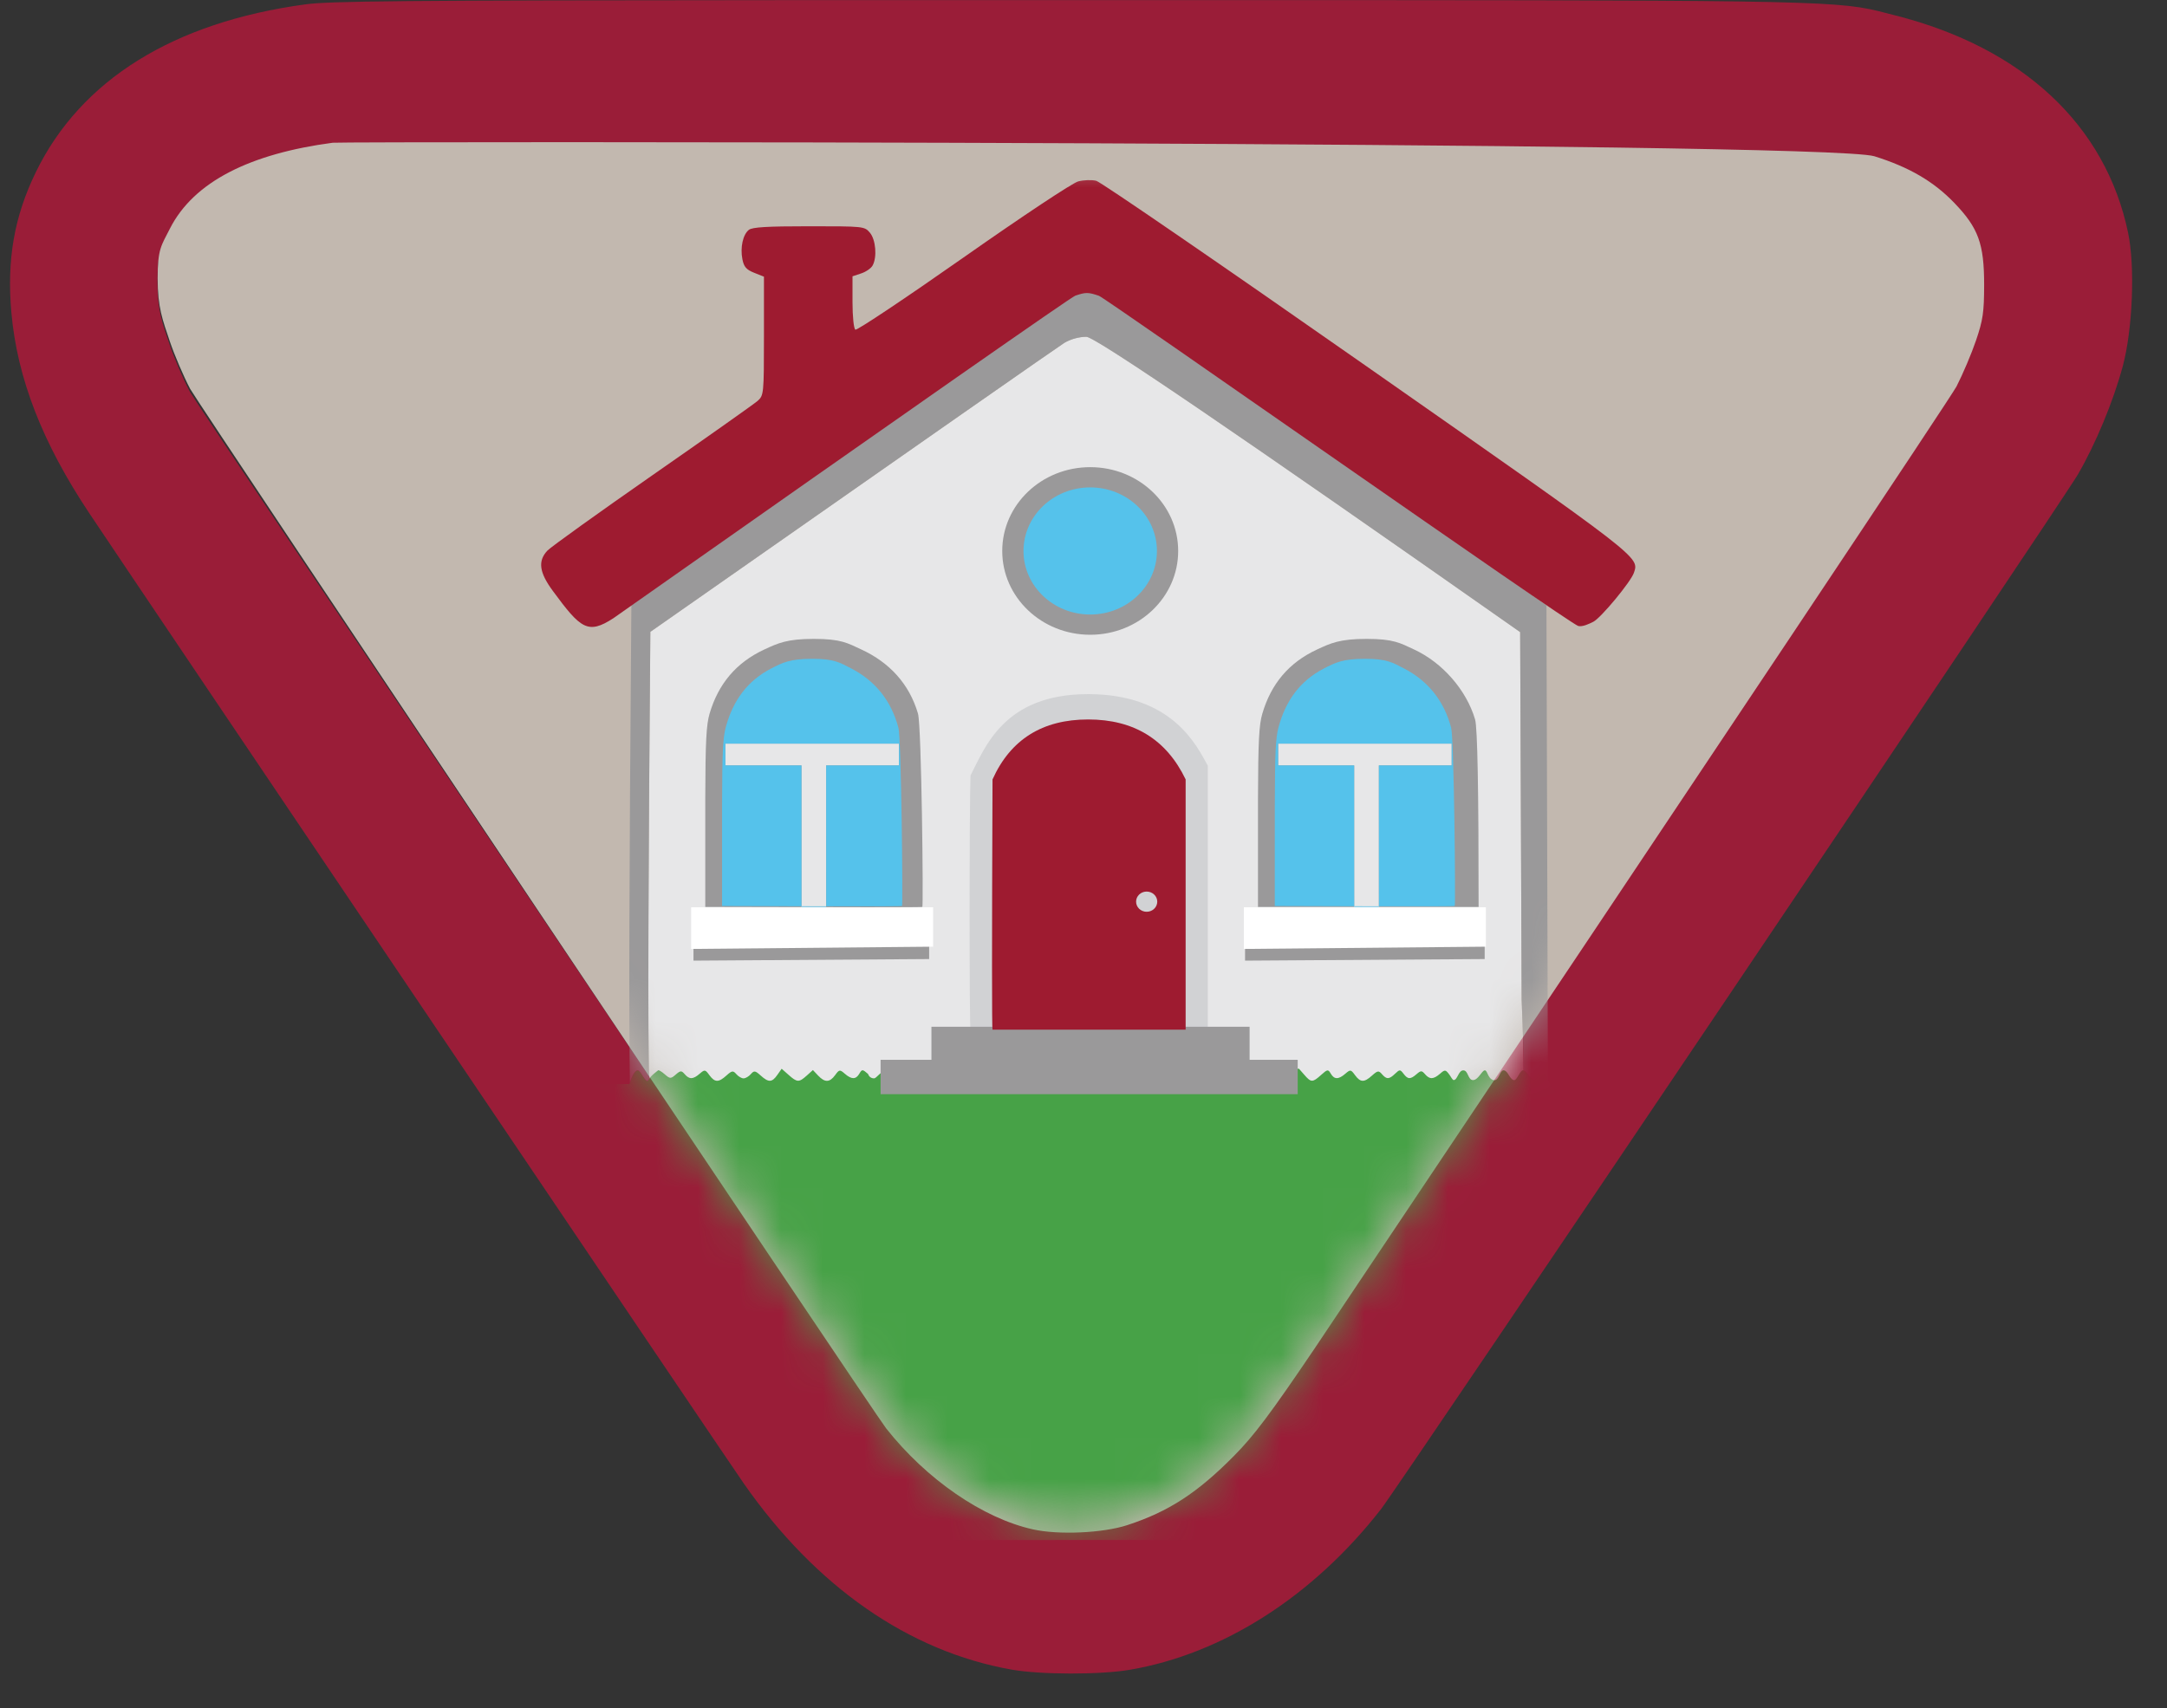
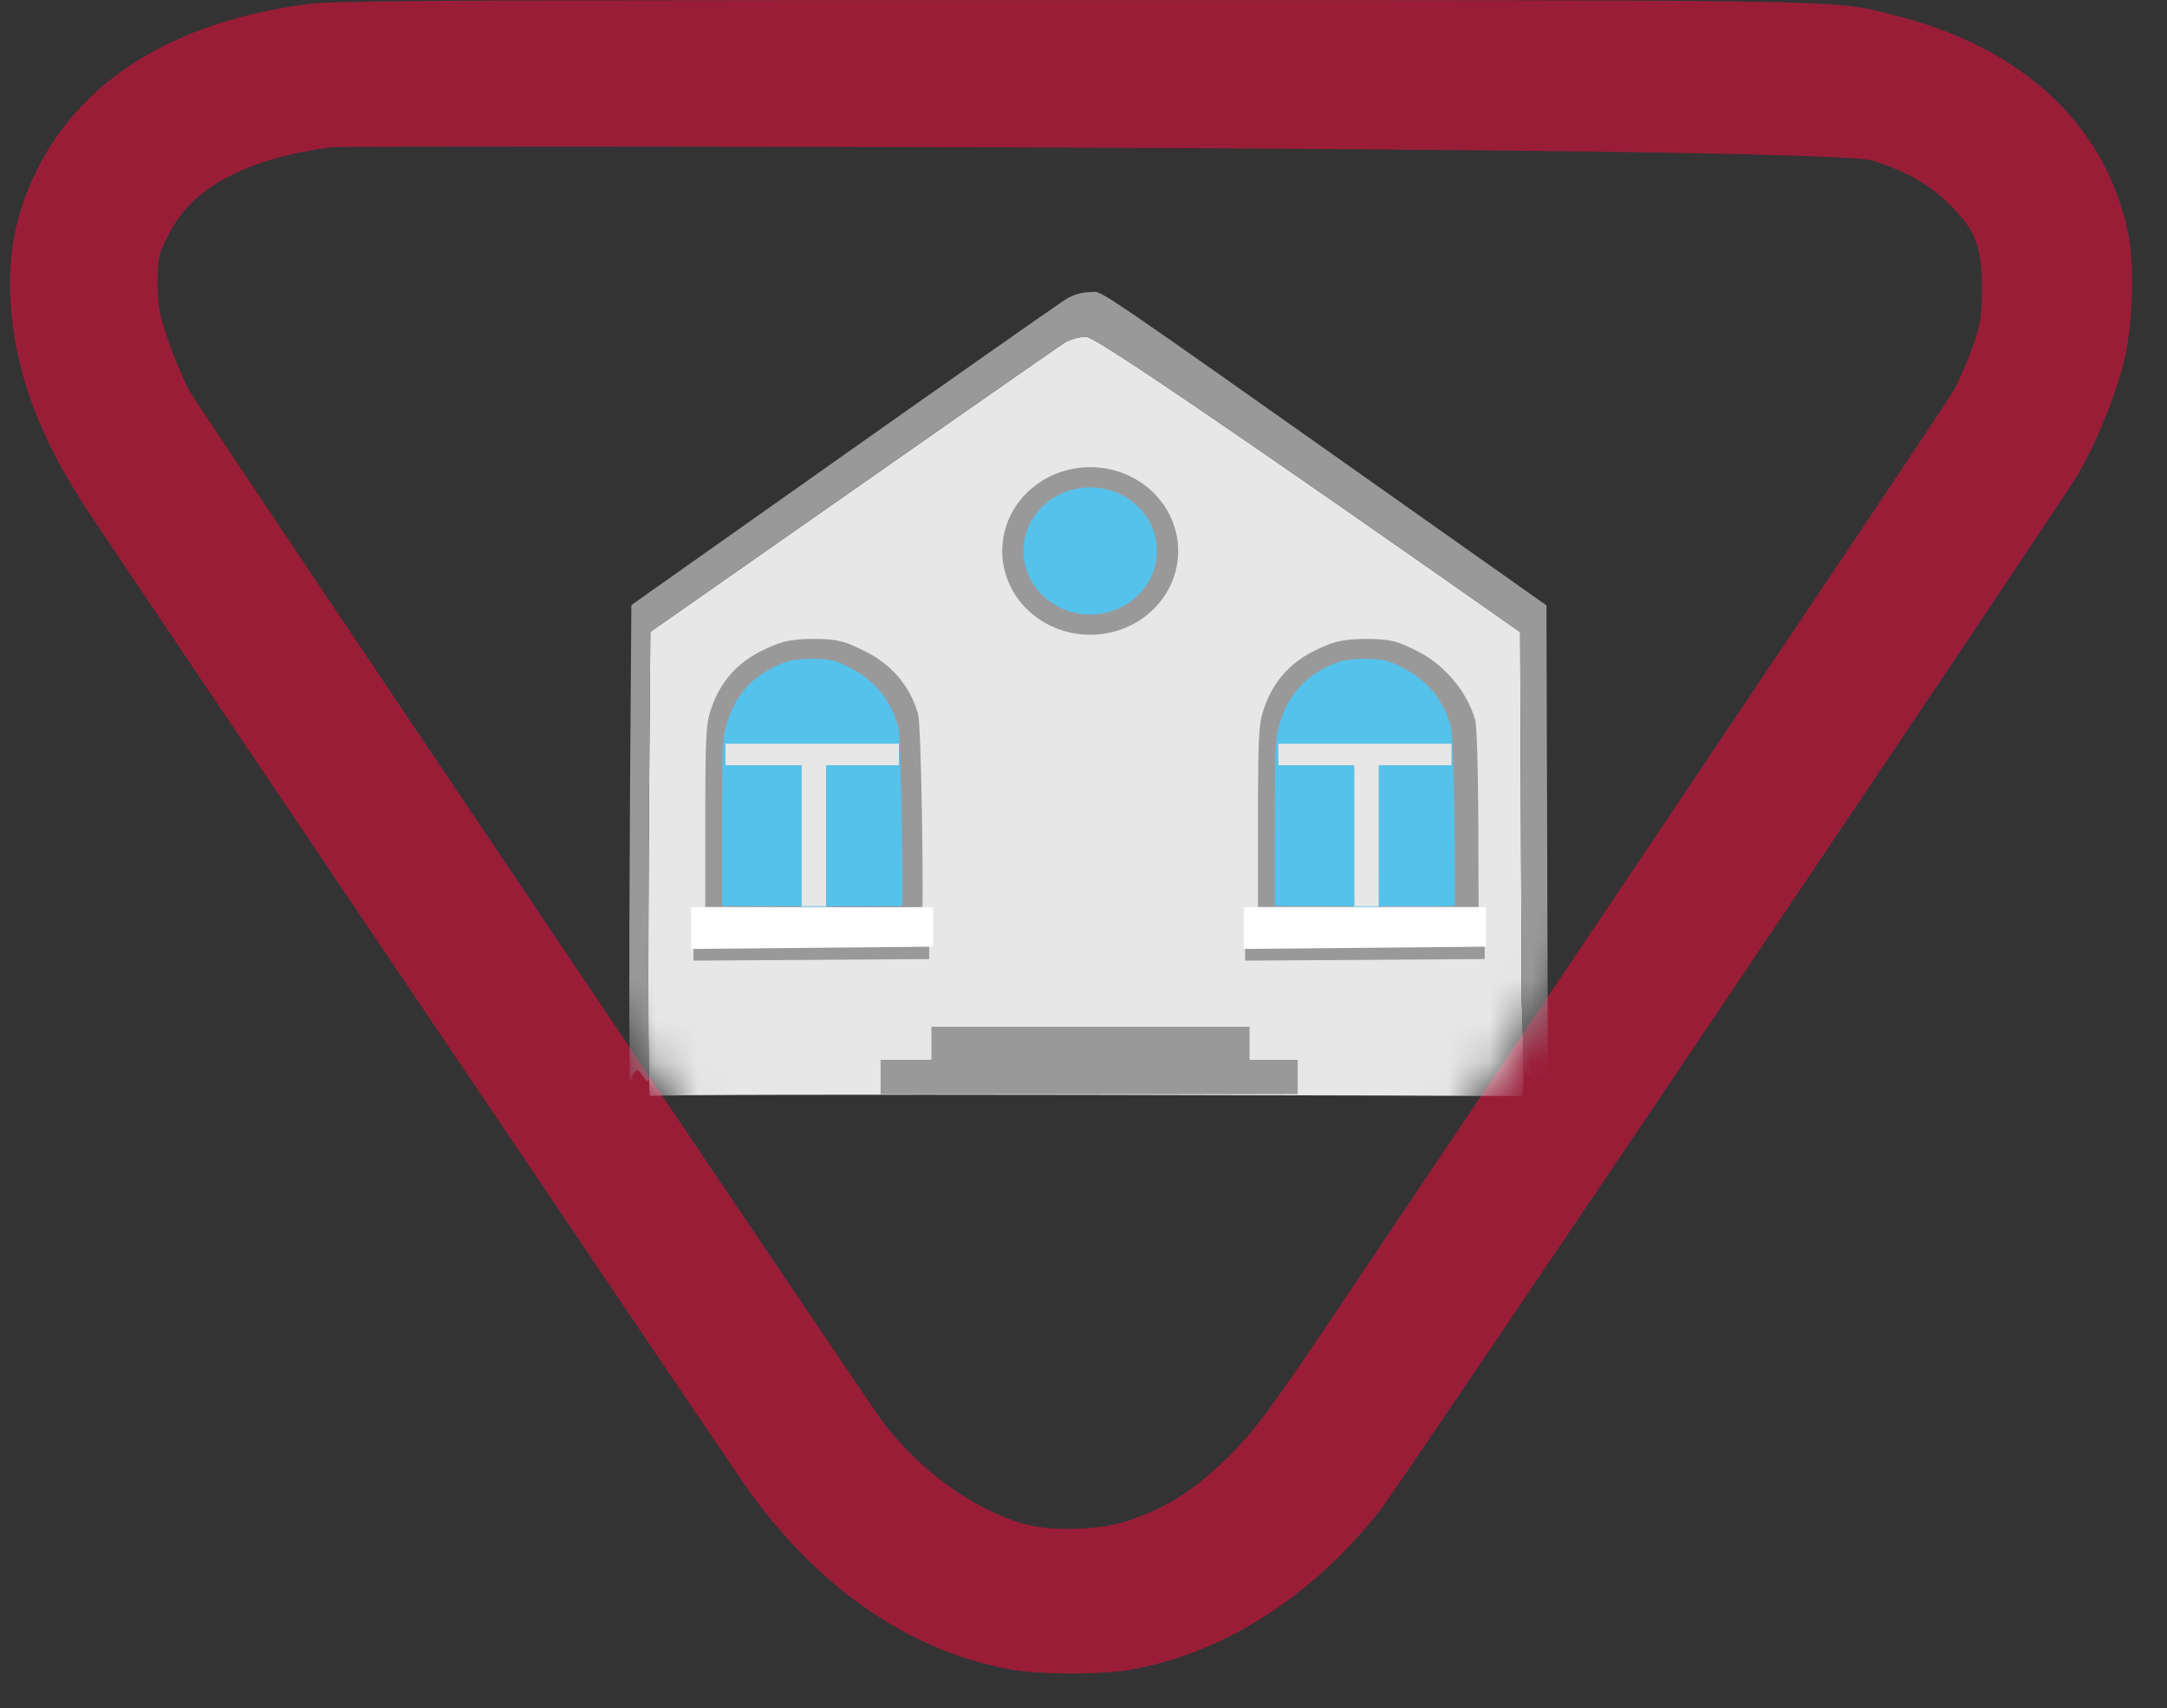
<svg xmlns="http://www.w3.org/2000/svg" xmlns:xlink="http://www.w3.org/1999/xlink" width="52px" height="41px" viewBox="0 0 52 41" version="1.1">
  <rect x="0" y="0" width="52" height="41" fill="#333333" stroke="none" />
  <title>2 Cub/_Media/PAB/Icons/Colour/Home</title>
  <desc>Created with Sketch.</desc>
  <defs>
-     <path d="M44.739,3.749 C45.573,4.01 46.162,4.354 46.657,4.87 C47.233,5.469 47.371,5.85 47.371,6.832 C47.37,7.495 47.343,7.68 47.176,8.17 C47.07,8.483 46.859,8.98 46.708,9.274 C46.584,9.514 41.448,17.214 31.3,32.372 C30.256,33.917 29.853,34.455 29.374,34.939 C28.492,35.832 27.801,36.281 26.81,36.605 C26.228,36.796 25.164,36.844 24.55,36.708 C23.347,36.442 21.991,35.509 21.023,34.282 C20.728,33.908 4.479,9.632 4.322,9.332 C4.164,9.033 3.945,8.521 3.835,8.195 C3.66,7.673 3.542,7.384 3.542,6.677 C3.542,5.969 3.63,5.893 3.835,5.488 C4.408,4.355 5.768,3.686 7.744,3.424 C7.969,3.394 43.568,3.382 44.739,3.749 Z" id="path-1" />
    <path d="M44.739,4.019 C45.573,4.276 46.162,4.615 46.657,5.124 C47.233,5.713 47.371,6.089 47.371,7.056 C47.37,7.709 47.343,7.891 47.176,8.374 C47.07,8.682 46.859,9.171 46.708,9.461 C46.584,9.698 41.448,17.281 31.3,32.21 C30.256,33.732 29.853,34.262 29.374,34.739 C28.492,35.618 27.801,36.06 26.81,36.379 C26.228,36.567 25.164,36.615 24.55,36.481 C23.347,36.218 21.991,35.3 21.023,34.092 C20.728,33.723 4.479,9.813 4.322,9.518 C4.164,9.224 3.945,8.72 3.835,8.398 C3.66,7.884 3.542,7.6 3.542,6.903 C3.542,6.206 3.63,6.131 3.835,5.732 C4.408,4.616 5.768,3.957 7.744,3.699 C7.969,3.67 43.568,3.658 44.739,4.019 Z" id="path-3" />
  </defs>
  <g id="Media-Export" stroke="none" stroke-width="1" fill="none" fill-rule="evenodd">
    <g id="PAB" transform="translate(-434, -529)">
      <g id="Cub-Colour" transform="translate(0.848, 529)">
        <g id="Cub/PAB/Colour/Home" transform="translate(433.393, 0.002)">
          <g id="Cub/Bits/Border">
            <path d="M45.246,0.37 C48.299,1.145 50.286,3.001 50.825,5.583 C50.996,6.399 50.935,7.907 50.696,8.794 C50.469,9.637 50.043,10.662 49.619,11.389 C49.218,12.075 33.353,35.636 32.9,36.219 C31.269,38.314 29.101,39.7 26.861,40.079 C26.15,40.199 24.732,40.196 24.037,40.074 C21.568,39.638 19.336,38.085 17.601,35.597 C17.158,34.962 3.149,14.188 1.902,12.317 C0.777,10.629 0.176,9.084 0.033,7.514 C-0.082,6.24 0.098,5.202 0.618,4.132 C1.696,1.916 3.921,0.531 7.092,0.102 C7.653,0.026 9.244,0.005 18.752,0.001 L32.8,0.001 C44.394,0.006 43.957,0.043 45.246,0.37 Z M44.689,3.852 C43.519,3.488 7.96,3.499 7.735,3.529 C5.762,3.789 4.403,4.454 3.831,5.58 C3.626,5.984 3.538,6.059 3.538,6.763 C3.538,7.466 3.656,7.753 3.831,8.272 C3.941,8.597 4.159,9.105 4.317,9.403 C4.474,9.7 20.704,33.835 20.999,34.207 C21.966,35.427 23.32,36.354 24.522,36.619 C25.135,36.754 26.198,36.706 26.779,36.516 C27.769,36.194 28.46,35.748 29.341,34.86 C29.819,34.379 30.222,33.844 31.264,32.308 C41.401,17.238 46.531,9.584 46.655,9.345 C46.806,9.052 47.017,8.558 47.123,8.247 C47.289,7.76 47.316,7.576 47.317,6.917 C47.318,5.941 47.179,5.562 46.605,4.967 C46.11,4.454 45.522,4.112 44.689,3.852 Z" id="Border" fill="#9A1D38" fill-rule="nonzero" />
            <mask id="mask-2" fill="white">
              <use xlink:href="#path-1" />
            </mask>
            <use id="BG" fill="#C2B8AF" fill-rule="nonzero" xlink:href="#path-1" />
          </g>
          <mask id="mask-4" fill="white">
            <use xlink:href="#path-3" />
          </mask>
          <g id="Cub-PAB-Mask" fill-rule="nonzero" />
          <g id="Icons/PAB/Colour/House" mask="url(#mask-4)" fill-rule="nonzero">
            <g transform="translate(3.389, 4.198)">
              <path d="M32.884,22.109 C32.947,22.116 32.947,21.346 32.884,19.798 L32.848,10.972 C26.119,6.246 22.65,3.883 22.44,3.884 C22.264,3.884 22.06,3.94 21.908,4.031 C21.817,4.084 18.506,6.396 11.976,10.966 C11.912,18.445 11.912,22.16 11.976,22.109 C12.064,22.04 32.813,22.101 32.884,22.109 Z" id="inside" fill="#E7E7E8" />
-               <path d="M31.717,21.725 C31.592,21.725 31.605,21.492 31.485,21.492 C31.366,21.492 31.348,21.717 31.256,21.725 C31.226,21.727 31.19,21.65 31.158,21.606 C31.059,21.47 31.045,21.468 30.925,21.573 C30.766,21.71 30.677,21.713 30.565,21.583 C30.487,21.493 30.466,21.493 30.362,21.583 C30.213,21.712 30.154,21.71 30.049,21.572 C29.969,21.467 29.957,21.467 29.847,21.572 C29.703,21.71 29.644,21.712 29.532,21.583 C29.454,21.493 29.428,21.496 29.295,21.615 C29.105,21.787 29.016,21.784 28.885,21.606 C28.786,21.47 28.773,21.468 28.652,21.573 C28.489,21.714 28.387,21.713 28.303,21.569 C28.24,21.462 28.224,21.465 28.071,21.602 C27.867,21.786 27.831,21.786 27.671,21.601 L27.541,21.453 C21.669,21.474 18.374,21.487 17.657,21.492 C17.509,21.493 17.407,21.685 17.342,21.684 C17.226,21.681 17.205,21.582 17.199,21.577 C17.067,21.463 17.055,21.462 16.992,21.57 C16.909,21.713 16.806,21.714 16.643,21.573 C16.523,21.468 16.509,21.47 16.41,21.606 C16.279,21.785 16.164,21.788 16.002,21.617 L15.877,21.484 L15.729,21.617 C15.542,21.785 15.499,21.783 15.294,21.601 L15.127,21.453 L15.023,21.601 C14.895,21.784 14.814,21.787 14.623,21.615 C14.491,21.496 14.465,21.493 14.387,21.582 C14.339,21.638 14.26,21.684 14.213,21.684 C14.165,21.684 14.087,21.638 14.039,21.582 C13.961,21.493 13.935,21.496 13.802,21.615 C13.612,21.787 13.523,21.784 13.392,21.606 C13.293,21.47 13.28,21.468 13.159,21.573 C13.001,21.71 12.912,21.713 12.8,21.583 C12.722,21.493 12.699,21.494 12.585,21.593 C12.465,21.697 12.448,21.697 12.319,21.584 C12.243,21.518 12.172,21.477 12.162,21.492 C12.157,21.498 11.984,21.617 11.928,21.725 C11.871,21.833 11.745,21.485 11.674,21.492 C11.554,21.502 11.489,21.799 11.471,21.821 C11.468,21.825 7.662,21.839 0.054,21.865 L0.054,32.775 L45.863,32.754 L45.863,22.148 C37.798,22.242 33.777,22.249 33.8,22.169 C33.81,22.135 33.757,22.069 33.588,21.865 C33.543,21.81 33.493,21.569 33.411,21.569 C33.329,21.569 33.199,21.747 33.163,21.725 C33.075,21.673 33.022,21.523 32.931,21.492 C32.845,21.462 32.774,21.755 32.691,21.725 C32.586,21.686 32.561,21.515 32.464,21.492 C32.355,21.466 32.345,21.766 32.204,21.725 C32.063,21.683 32.067,21.484 31.997,21.492 C31.928,21.499 31.842,21.725 31.717,21.725 Z" id="Grass" fill="#47A247" />
-               <path d="M22.478,12.461 C24.502,12.461 25.08,13.687 25.353,14.178 L25.353,20.514 L25.353,20.514 L19.659,20.514 C19.629,20.488 19.629,15.185 19.659,14.413 C20.004,13.748 20.455,12.461 22.478,12.461 Z" id="Line-2" fill="#D1D2D4" />
              <path d="M27.51,21.239 L27.51,22.064 L17.501,22.064 L17.501,21.239 L18.721,21.239 L18.721,20.445 L26.356,20.445 L26.356,21.239 L27.51,21.239 Z M29.992,7.866 L30.306,8.089 L33.479,10.33 L33.514,21.696 L33.492,21.649 C33.468,21.603 33.442,21.569 33.411,21.569 C33.329,21.569 33.199,21.747 33.163,21.725 C33.075,21.673 33.022,21.523 32.931,21.492 L32.931,21.474 C32.929,21.09 32.914,20.531 32.884,19.798 L32.848,10.972 C26.119,6.246 22.65,3.883 22.44,3.884 C22.264,3.884 22.06,3.94 21.908,4.031 C21.817,4.084 18.506,6.396 11.976,10.966 C11.925,16.97 11.914,20.548 11.945,21.7 L11.928,21.725 C11.871,21.833 11.745,21.485 11.674,21.492 C11.575,21.5 11.513,21.704 11.485,21.787 C11.459,20.344 11.47,16.683 11.517,10.805 L11.521,10.323 L16.615,6.723 C19.252,4.86 21.542,3.253 21.921,2.999 L21.97,2.968 C22.13,2.872 22.345,2.812 22.53,2.812 L22.554,2.811 L22.576,2.809 C22.813,2.783 22.652,2.682 29.992,7.866 Z M18.666,18.14 L18.666,18.82 L13.011,18.858 L13.011,18.14 L18.666,18.14 Z M31.997,18.14 L31.997,18.82 L26.247,18.858 L26.247,18.14 L31.997,18.14 Z M15.902,11.135 C16.548,11.135 16.709,11.235 17.039,11.389 C17.718,11.704 18.189,12.217 18.398,12.927 C18.485,13.219 18.53,17.552 18.503,17.569 C18.485,17.58 16.748,17.58 13.294,17.569 L13.294,14.967 C13.297,13.579 13.32,13.192 13.398,12.927 C13.608,12.217 14.033,11.704 14.712,11.389 C15.042,11.236 15.256,11.135 15.902,11.135 Z M17.941,13.649 L13.777,13.649 L13.777,14.172 L15.602,14.172 L15.602,17.569 L16.195,17.569 L16.195,14.172 L17.941,14.172 L17.941,13.649 Z M29.166,11.135 C29.812,11.135 29.972,11.235 30.302,11.389 C30.982,11.704 31.557,12.359 31.767,13.069 C31.824,13.264 31.852,14.764 31.851,17.569 L29.458,17.569 L29.458,14.172 L31.205,14.172 L31.205,13.649 L27.041,13.649 L27.041,14.172 L28.865,14.172 L28.865,17.569 L26.557,17.569 L26.557,14.967 C26.561,13.579 26.583,13.192 26.662,12.927 C26.871,12.217 27.296,11.704 27.976,11.389 C28.306,11.236 28.52,11.135 29.166,11.135 Z M22.531,7.013 C23.697,7.013 24.642,7.914 24.642,9.025 C24.642,10.136 23.697,11.036 22.531,11.036 C21.365,11.036 20.42,10.136 20.42,9.025 C20.42,7.914 21.365,7.013 22.531,7.013 Z" id="Bits" fill="#9A999A" />
              <path d="M18.762,17.577 L18.762,18.523 L12.955,18.577 L12.955,17.577 L18.762,17.577 Z M32.026,17.577 L32.026,18.523 L26.218,18.577 L26.218,17.577 L32.026,17.577 Z" id="Window-Ledges" fill="#FFFFFF" />
              <path d="M22.531,10.55 C23.415,10.55 24.132,9.867 24.132,9.025 C24.132,8.182 23.415,7.499 22.531,7.499 C21.647,7.499 20.93,8.182 20.93,9.025 C20.93,9.867 21.647,10.55 22.531,10.55 Z M15.603,17.553 C15.814,17.554 16.012,17.554 16.196,17.554 L16.195,17.569 L15.602,17.569 Z M13.697,17.547 L13.697,15.11 C13.7,13.861 13.719,13.508 13.783,13.266 C13.957,12.611 14.31,12.139 14.873,11.847 C15.146,11.706 15.324,11.613 15.859,11.613 C16.395,11.613 16.528,11.706 16.801,11.847 C17.365,12.139 17.754,12.611 17.928,13.266 C18,13.535 18.038,17.532 18.015,17.547 C18.005,17.554 17.399,17.556 16.196,17.554 L16.195,14.172 L17.941,14.172 L17.941,13.649 L13.777,13.649 L13.777,14.172 L15.602,14.172 L15.603,17.553 C15.059,17.552 14.424,17.55 13.697,17.547 Z M28.866,17.553 C29.078,17.554 29.275,17.554 29.459,17.554 L29.458,17.569 L28.865,17.569 Z M26.96,17.547 L26.961,15.11 C26.964,13.861 26.983,13.508 27.047,13.266 C27.221,12.611 27.573,12.139 28.136,11.847 C28.41,11.706 28.587,11.613 29.123,11.613 C29.658,11.613 29.791,11.706 30.065,11.847 C30.628,12.139 31.018,12.611 31.192,13.266 C31.263,13.535 31.301,17.532 31.278,17.547 C31.269,17.554 30.662,17.556 29.459,17.554 L29.458,14.172 L31.205,14.172 L31.205,13.649 L27.041,13.649 L27.041,14.172 L28.865,14.172 L28.866,17.553 C28.322,17.552 27.687,17.55 26.96,17.547 Z" id="Glass" fill="#55C2EB" />
-               <path d="M22.173,2.897 C22.42,2.812 22.485,2.812 22.741,2.9 C22.905,2.957 34.033,10.775 34.243,10.826 C34.346,10.85 34.503,10.775 34.604,10.724 C34.785,10.634 35.506,9.763 35.578,9.548 C35.706,9.165 35.784,9.225 29.169,4.597 C25.705,2.172 22.784,0.167 22.677,0.14 C22.571,0.113 22.376,0.119 22.243,0.154 C22.106,0.19 20.914,0.982 19.483,1.986 C18.098,2.958 16.934,3.735 16.896,3.713 C16.857,3.69 16.827,3.398 16.827,3.052 L16.827,2.432 L17.034,2.363 C17.148,2.326 17.271,2.241 17.308,2.175 C17.421,1.975 17.386,1.552 17.244,1.385 C17.114,1.232 17.098,1.231 15.781,1.231 C14.779,1.231 14.422,1.252 14.34,1.317 C14.197,1.43 14.129,1.74 14.185,2.024 C14.221,2.205 14.279,2.273 14.466,2.347 L14.702,2.441 L14.702,3.866 C14.702,5.26 14.698,5.293 14.547,5.425 C14.463,5.498 13.329,6.3 12.028,7.205 C10.728,8.111 9.594,8.925 9.509,9.013 C9.271,9.263 9.307,9.539 9.64,9.989 C10.304,10.89 10.475,11.038 11.089,10.639 C18.377,5.513 22.071,2.933 22.173,2.897 Z M22.482,13.069 C23.58,13.069 24.36,13.549 24.821,14.508 L24.821,20.514 L20.187,20.514 C20.171,20.498 20.171,18.496 20.187,14.508 C20.619,13.549 21.384,13.069 22.482,13.069 Z M23.886,17.2 C23.745,17.2 23.632,17.309 23.632,17.442 C23.632,17.576 23.745,17.685 23.886,17.685 C24.026,17.685 24.14,17.576 24.14,17.442 C24.14,17.309 24.026,17.2 23.886,17.2 Z" id="Roof-and-door" fill="#9E1B30" />
            </g>
          </g>
        </g>
      </g>
    </g>
  </g>
</svg>